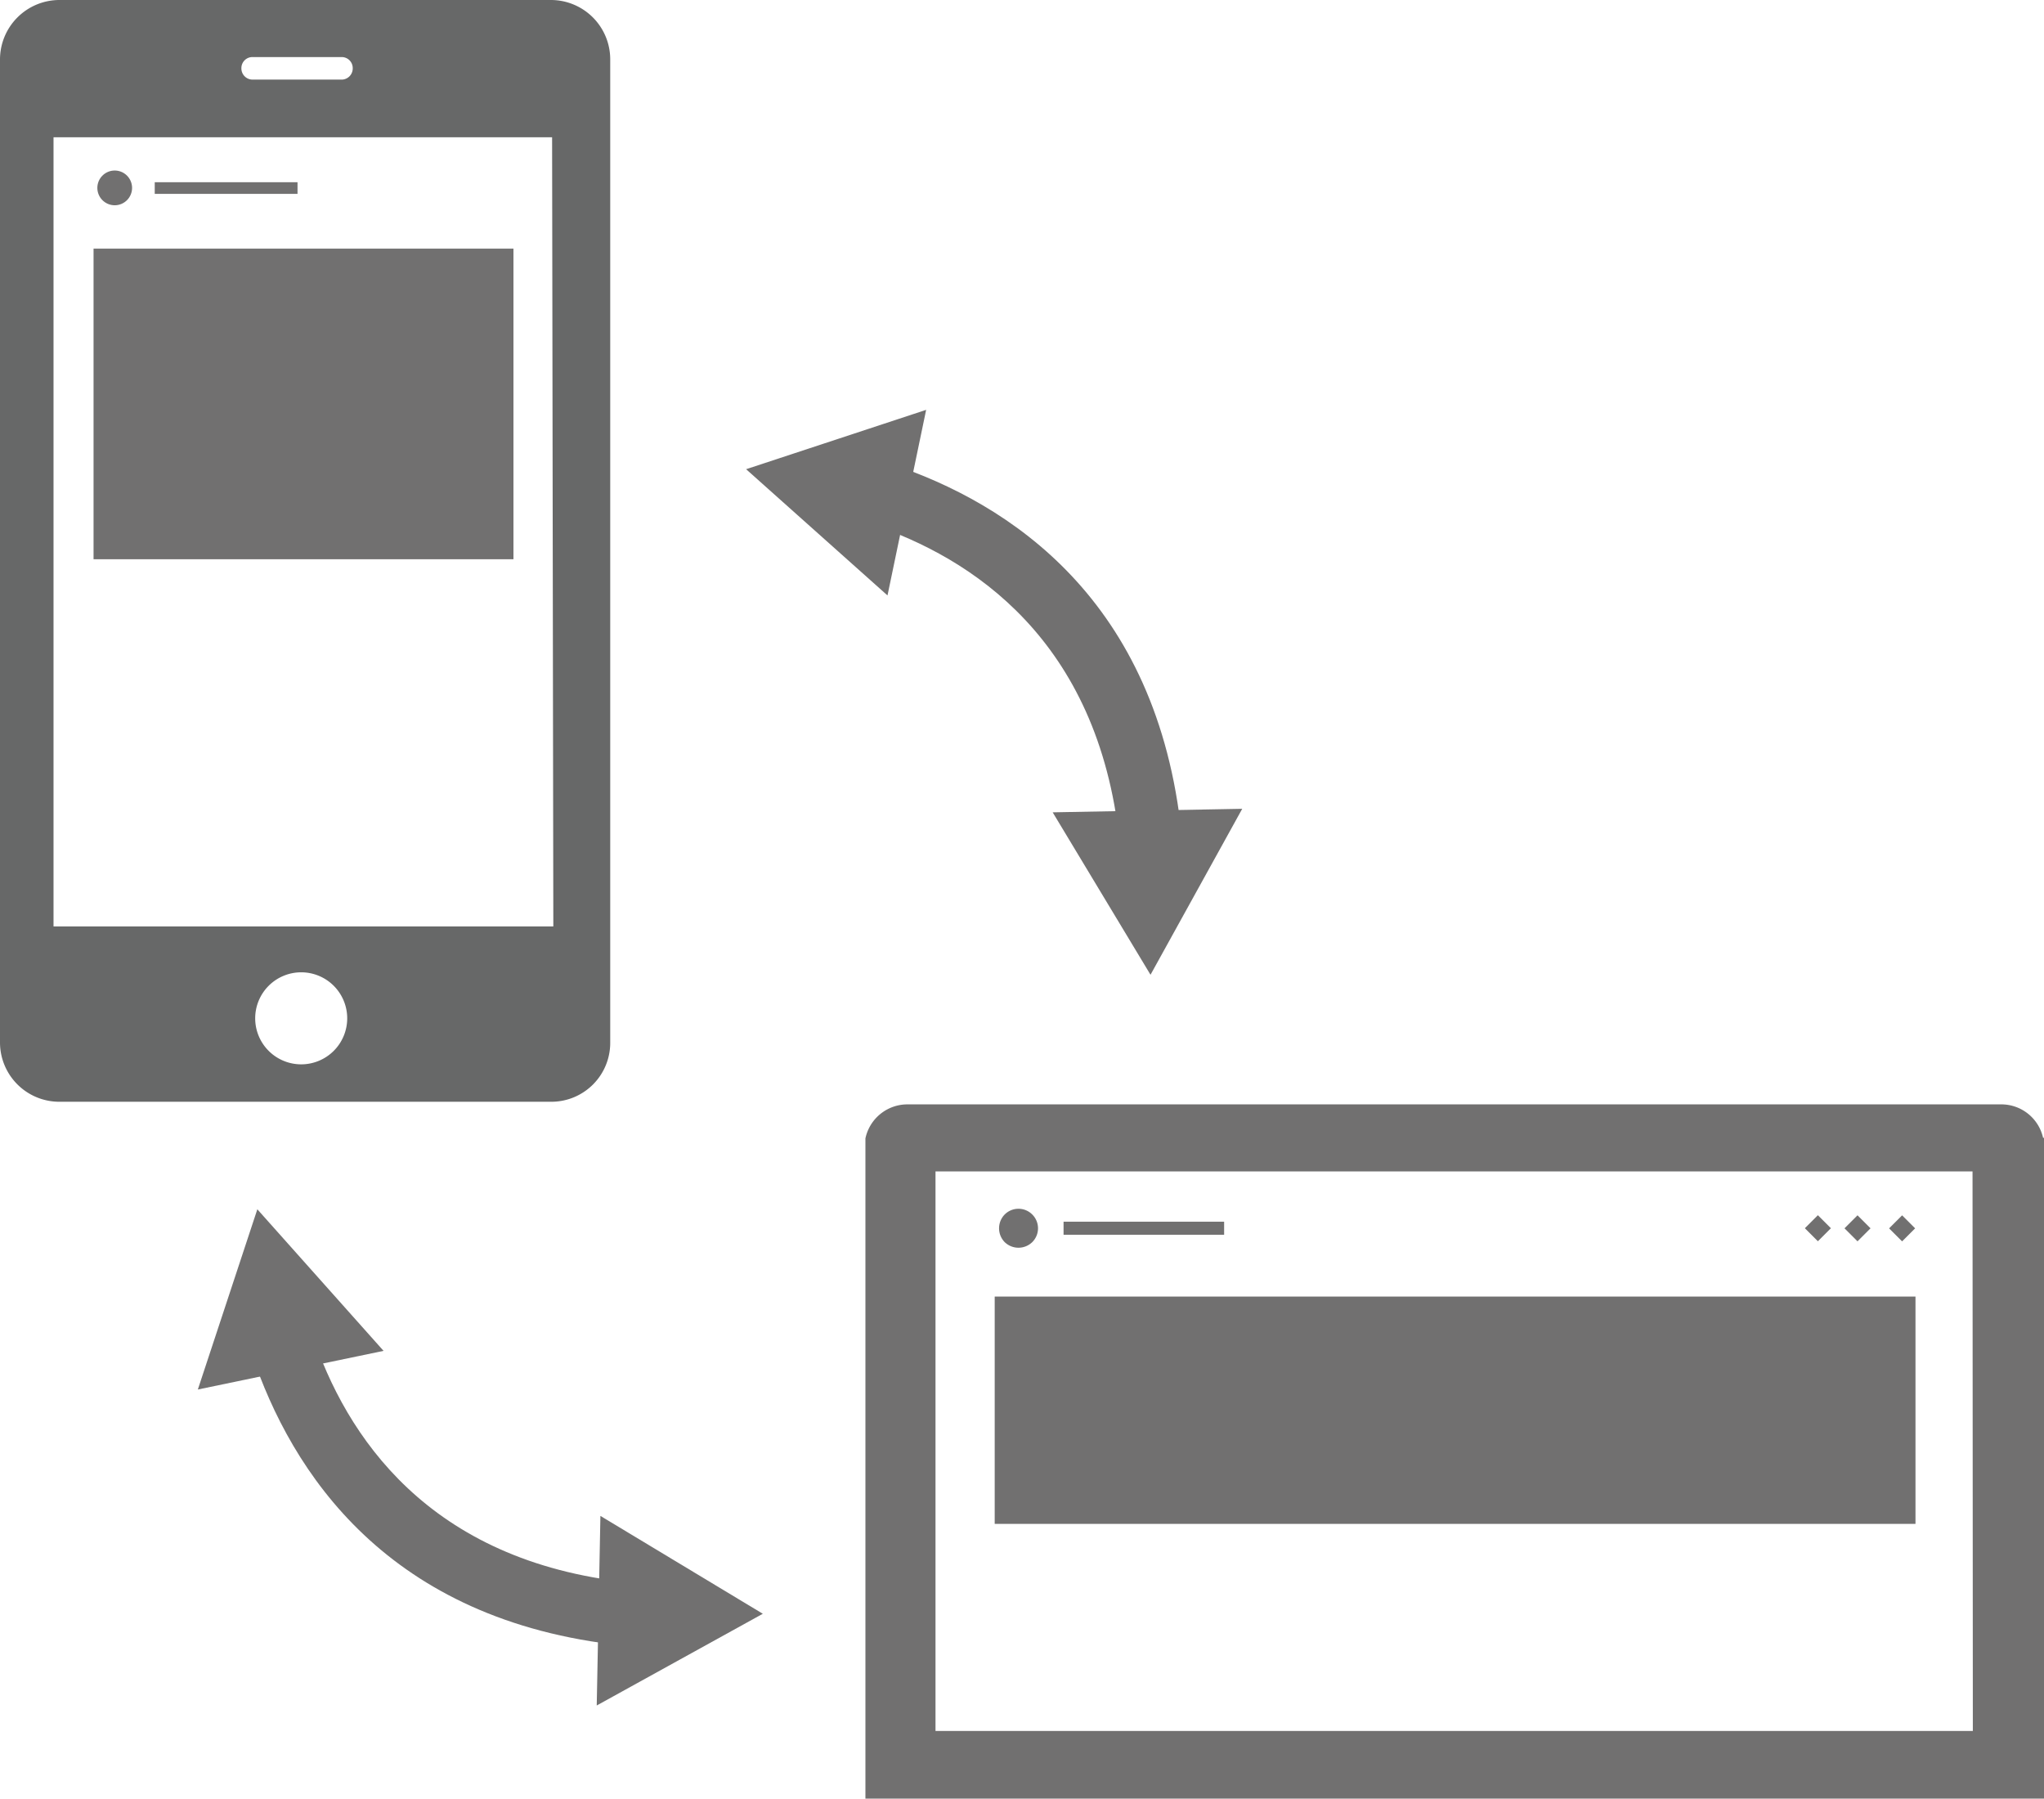
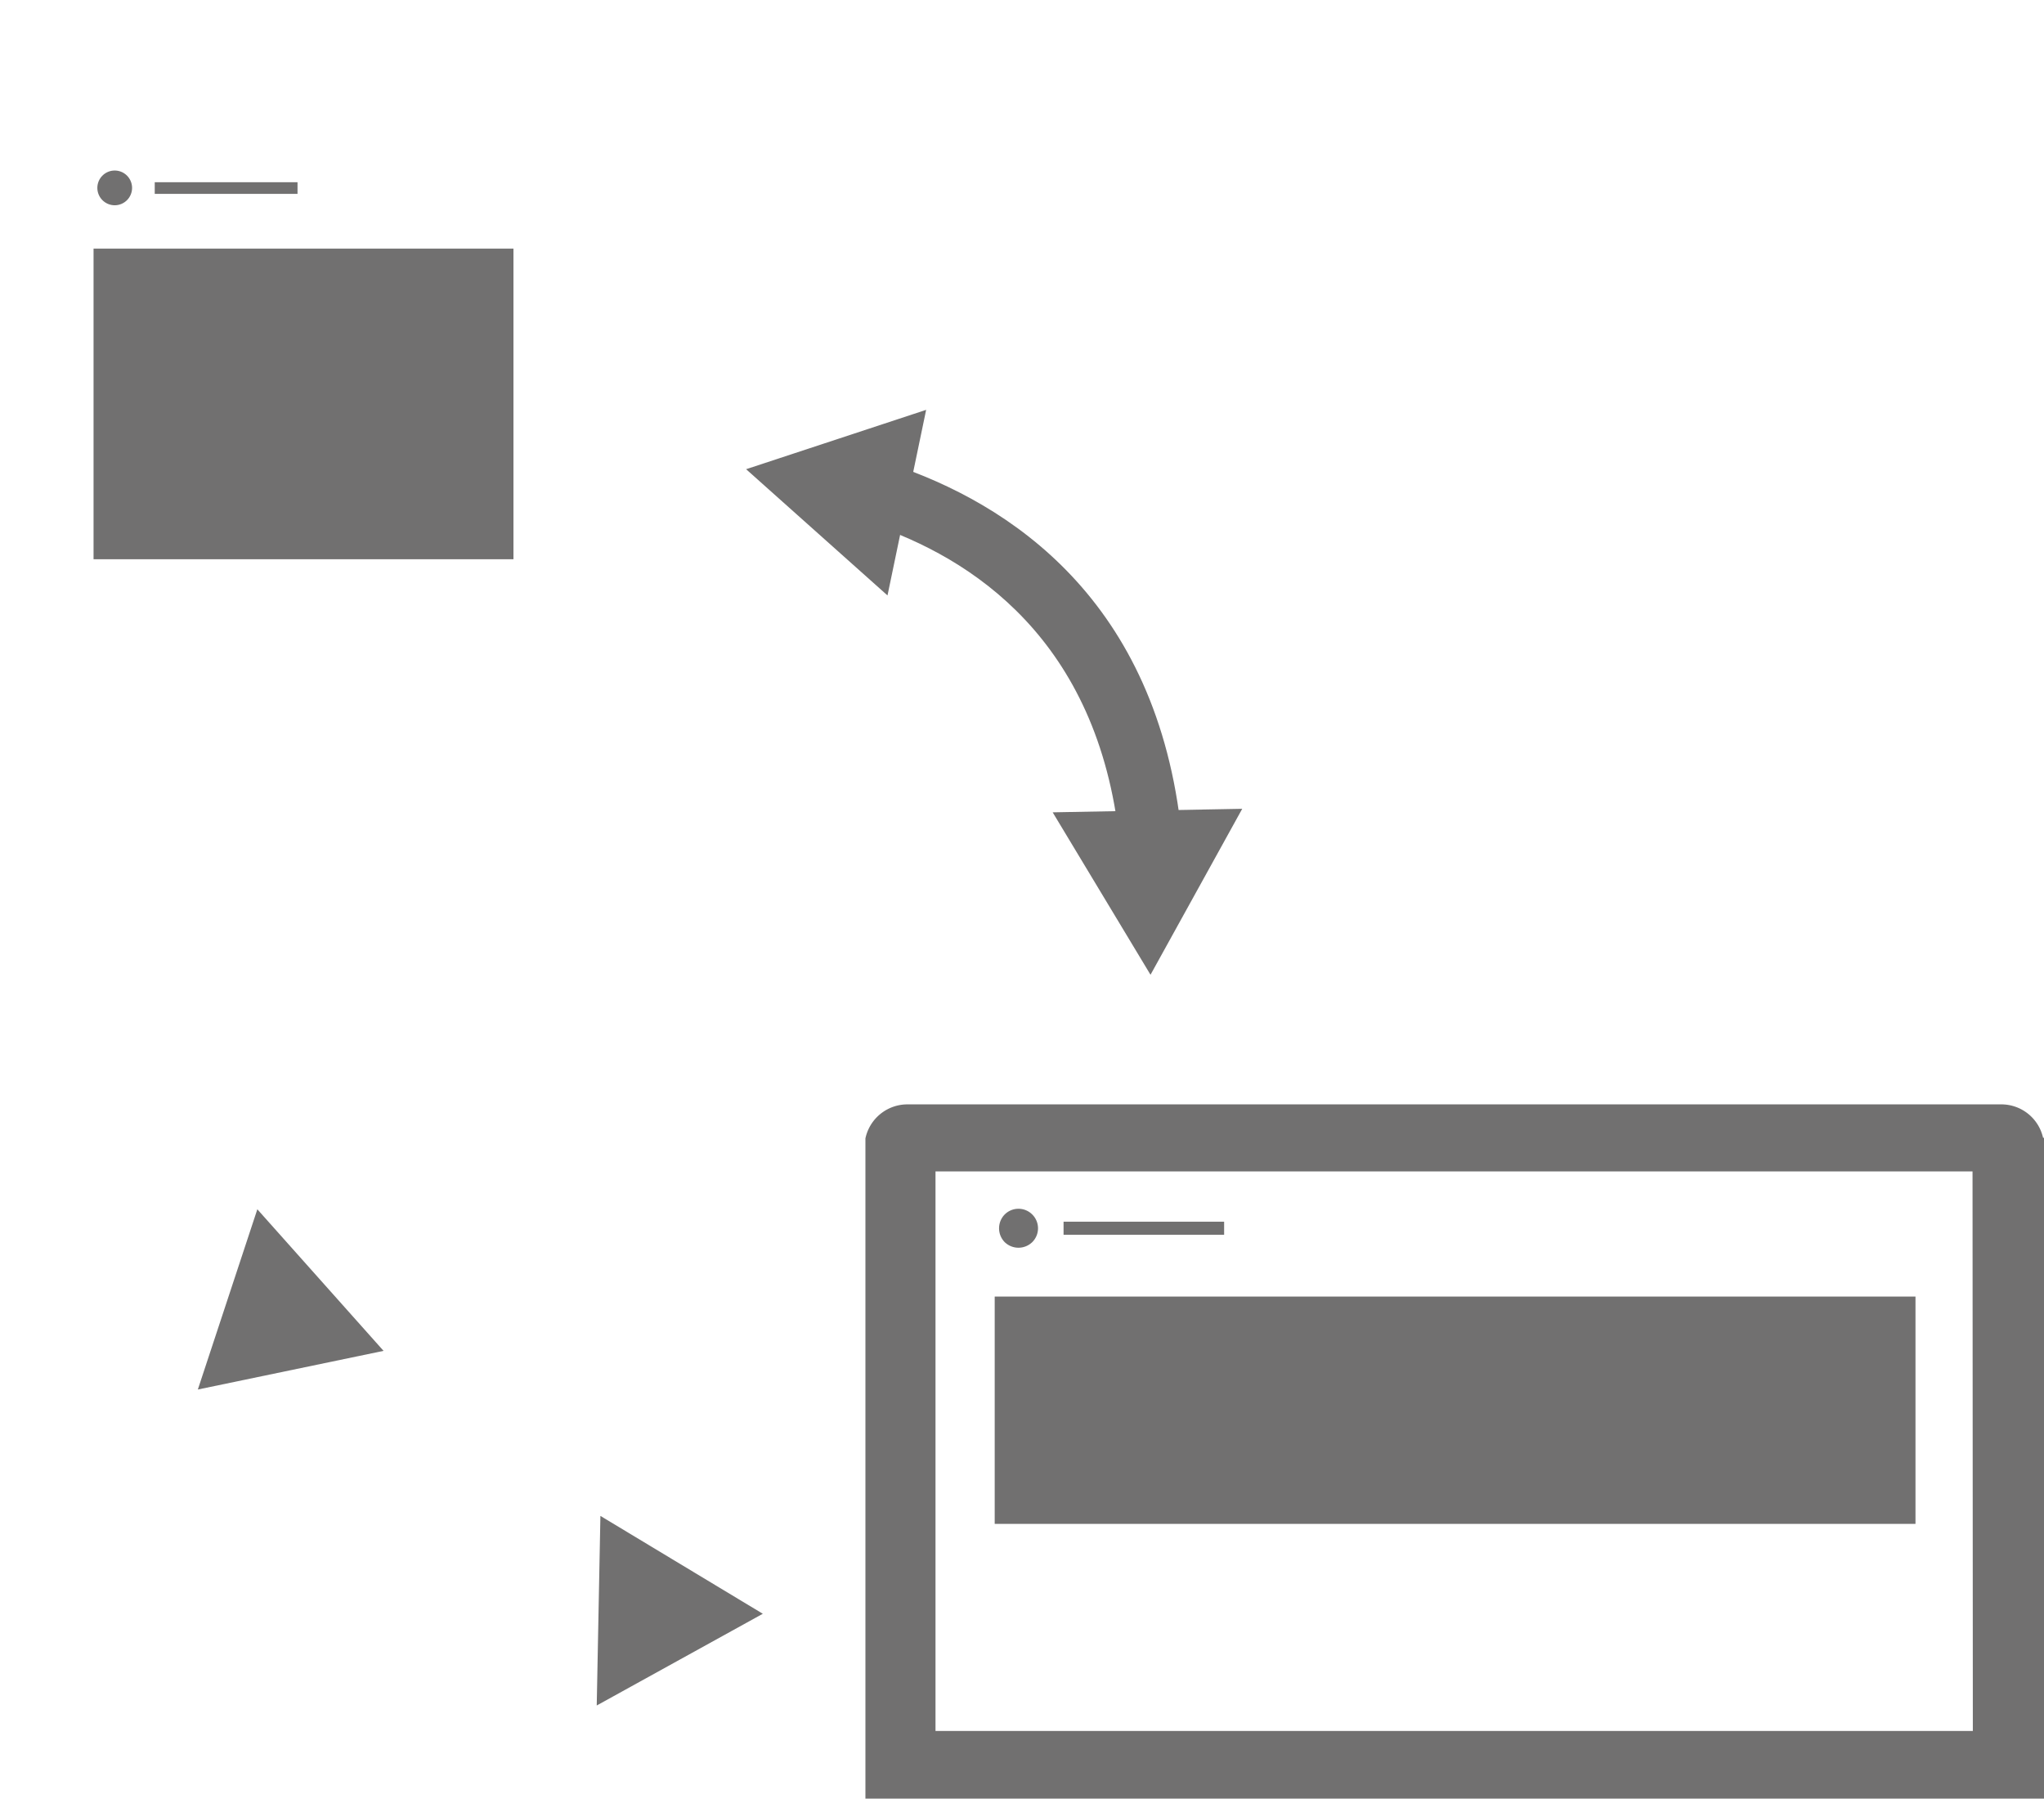
<svg xmlns="http://www.w3.org/2000/svg" width="133.28" height="117.26" viewBox="0 0 133.28 117.26">
  <defs>
    <style>.cls-1{fill:#717070;}.cls-2{fill:#676868;}</style>
  </defs>
  <g id="レイヤー_2" data-name="レイヤー 2">
    <g id="レイヤー_1-2" data-name="レイヤー 1">
      <path class="cls-1" d="M133.22,74.18A2.79,2.79,0,0,0,130.49,72H59.17a2.8,2.8,0,0,0-2.74,2.22h0v43.08h76.9V74.18Zm-4.58,38.67H61V76.37h67.62Z" />
      <rect class="cls-1" x="64.86" y="84.53" width="60.04" height="14.82" />
      <rect class="cls-1" x="69.35" y="79.65" width="10.47" height="0.85" />
      <path class="cls-1" d="M67.31,79.18h0a1.27,1.27,0,0,1,0,1.8h0a1.29,1.29,0,0,1-1.8,0h0a1.29,1.29,0,0,1,0-1.8h0A1.27,1.27,0,0,1,67.31,79.18Z" />
-       <rect class="cls-1" x="120.52" y="79.48" width="1.2" height="1.2" transform="translate(-21.15 109.1) rotate(-45)" />
-       <rect class="cls-1" x="123.43" y="79.48" width="1.2" height="1.2" transform="translate(-20.3 111.16) rotate(-45)" />
-       <rect class="cls-1" x="117.94" y="79.48" width="1.2" height="1.2" transform="translate(-21.91 107.27) rotate(-45)" />
      <path class="cls-1" d="M73,54.84C71.6,41.73,63.39,36.35,56.74,34.15l1.31-3.92c7.79,2.58,17.43,8.88,19,24.18Z" />
      <polygon class="cls-1" points="57.87 38.82 48.65 30.59 60.39 26.72 57.87 38.82" />
      <polygon class="cls-1" points="68.64 52.96 75.02 63.55 81 52.73 68.64 52.96" />
-       <path class="cls-1" d="M40.6,107.28C25.29,105.67,19,96,16.41,88.24l3.93-1.3c2.2,6.64,7.57,14.85,20.69,16.23Z" />
      <polygon class="cls-1" points="12.9 90.59 16.78 78.84 25.01 88.07 12.9 90.59" />
      <polygon class="cls-1" points="38.91 111.19 49.74 105.21 39.15 98.83 38.91 111.19" />
      <rect class="cls-1" x="6.1" y="16.21" width="27.38" height="20.25" />
      <rect class="cls-1" x="10.09" y="11.88" width="9.31" height="0.76" />
-       <path class="cls-1" d="M8.28,11.45h0a1.13,1.13,0,0,1,0,1.6h0a1.13,1.13,0,0,1-1.6,0h0a1.13,1.13,0,0,1,0-1.6h0A1.13,1.13,0,0,1,8.28,11.45Z" />
-       <path class="cls-2" d="M35.94,71.83H3.86A3.87,3.87,0,0,1,0,68V3.86A3.88,3.88,0,0,1,3.86,0H35.94a3.87,3.87,0,0,1,3.85,3.86V68A3.84,3.84,0,0,1,35.94,71.83Zm-16.3-8.44a3,3,0,1,0,3,3A3,3,0,0,0,19.64,63.39ZM23,4.45h0a.72.72,0,0,0-.73-.73H16.48a.72.72,0,0,0-.74.73h0a.73.73,0,0,0,.74.74h5.83A.73.73,0,0,0,23,4.45Zm13,4.5H3.49V60.4H36.08Z" />
+       <path class="cls-1" d="M8.28,11.45h0a1.13,1.13,0,0,1,0,1.6h0a1.13,1.13,0,0,1-1.6,0h0a1.13,1.13,0,0,1,0-1.6h0A1.13,1.13,0,0,1,8.28,11.45" />
    </g>
  </g>
</svg>